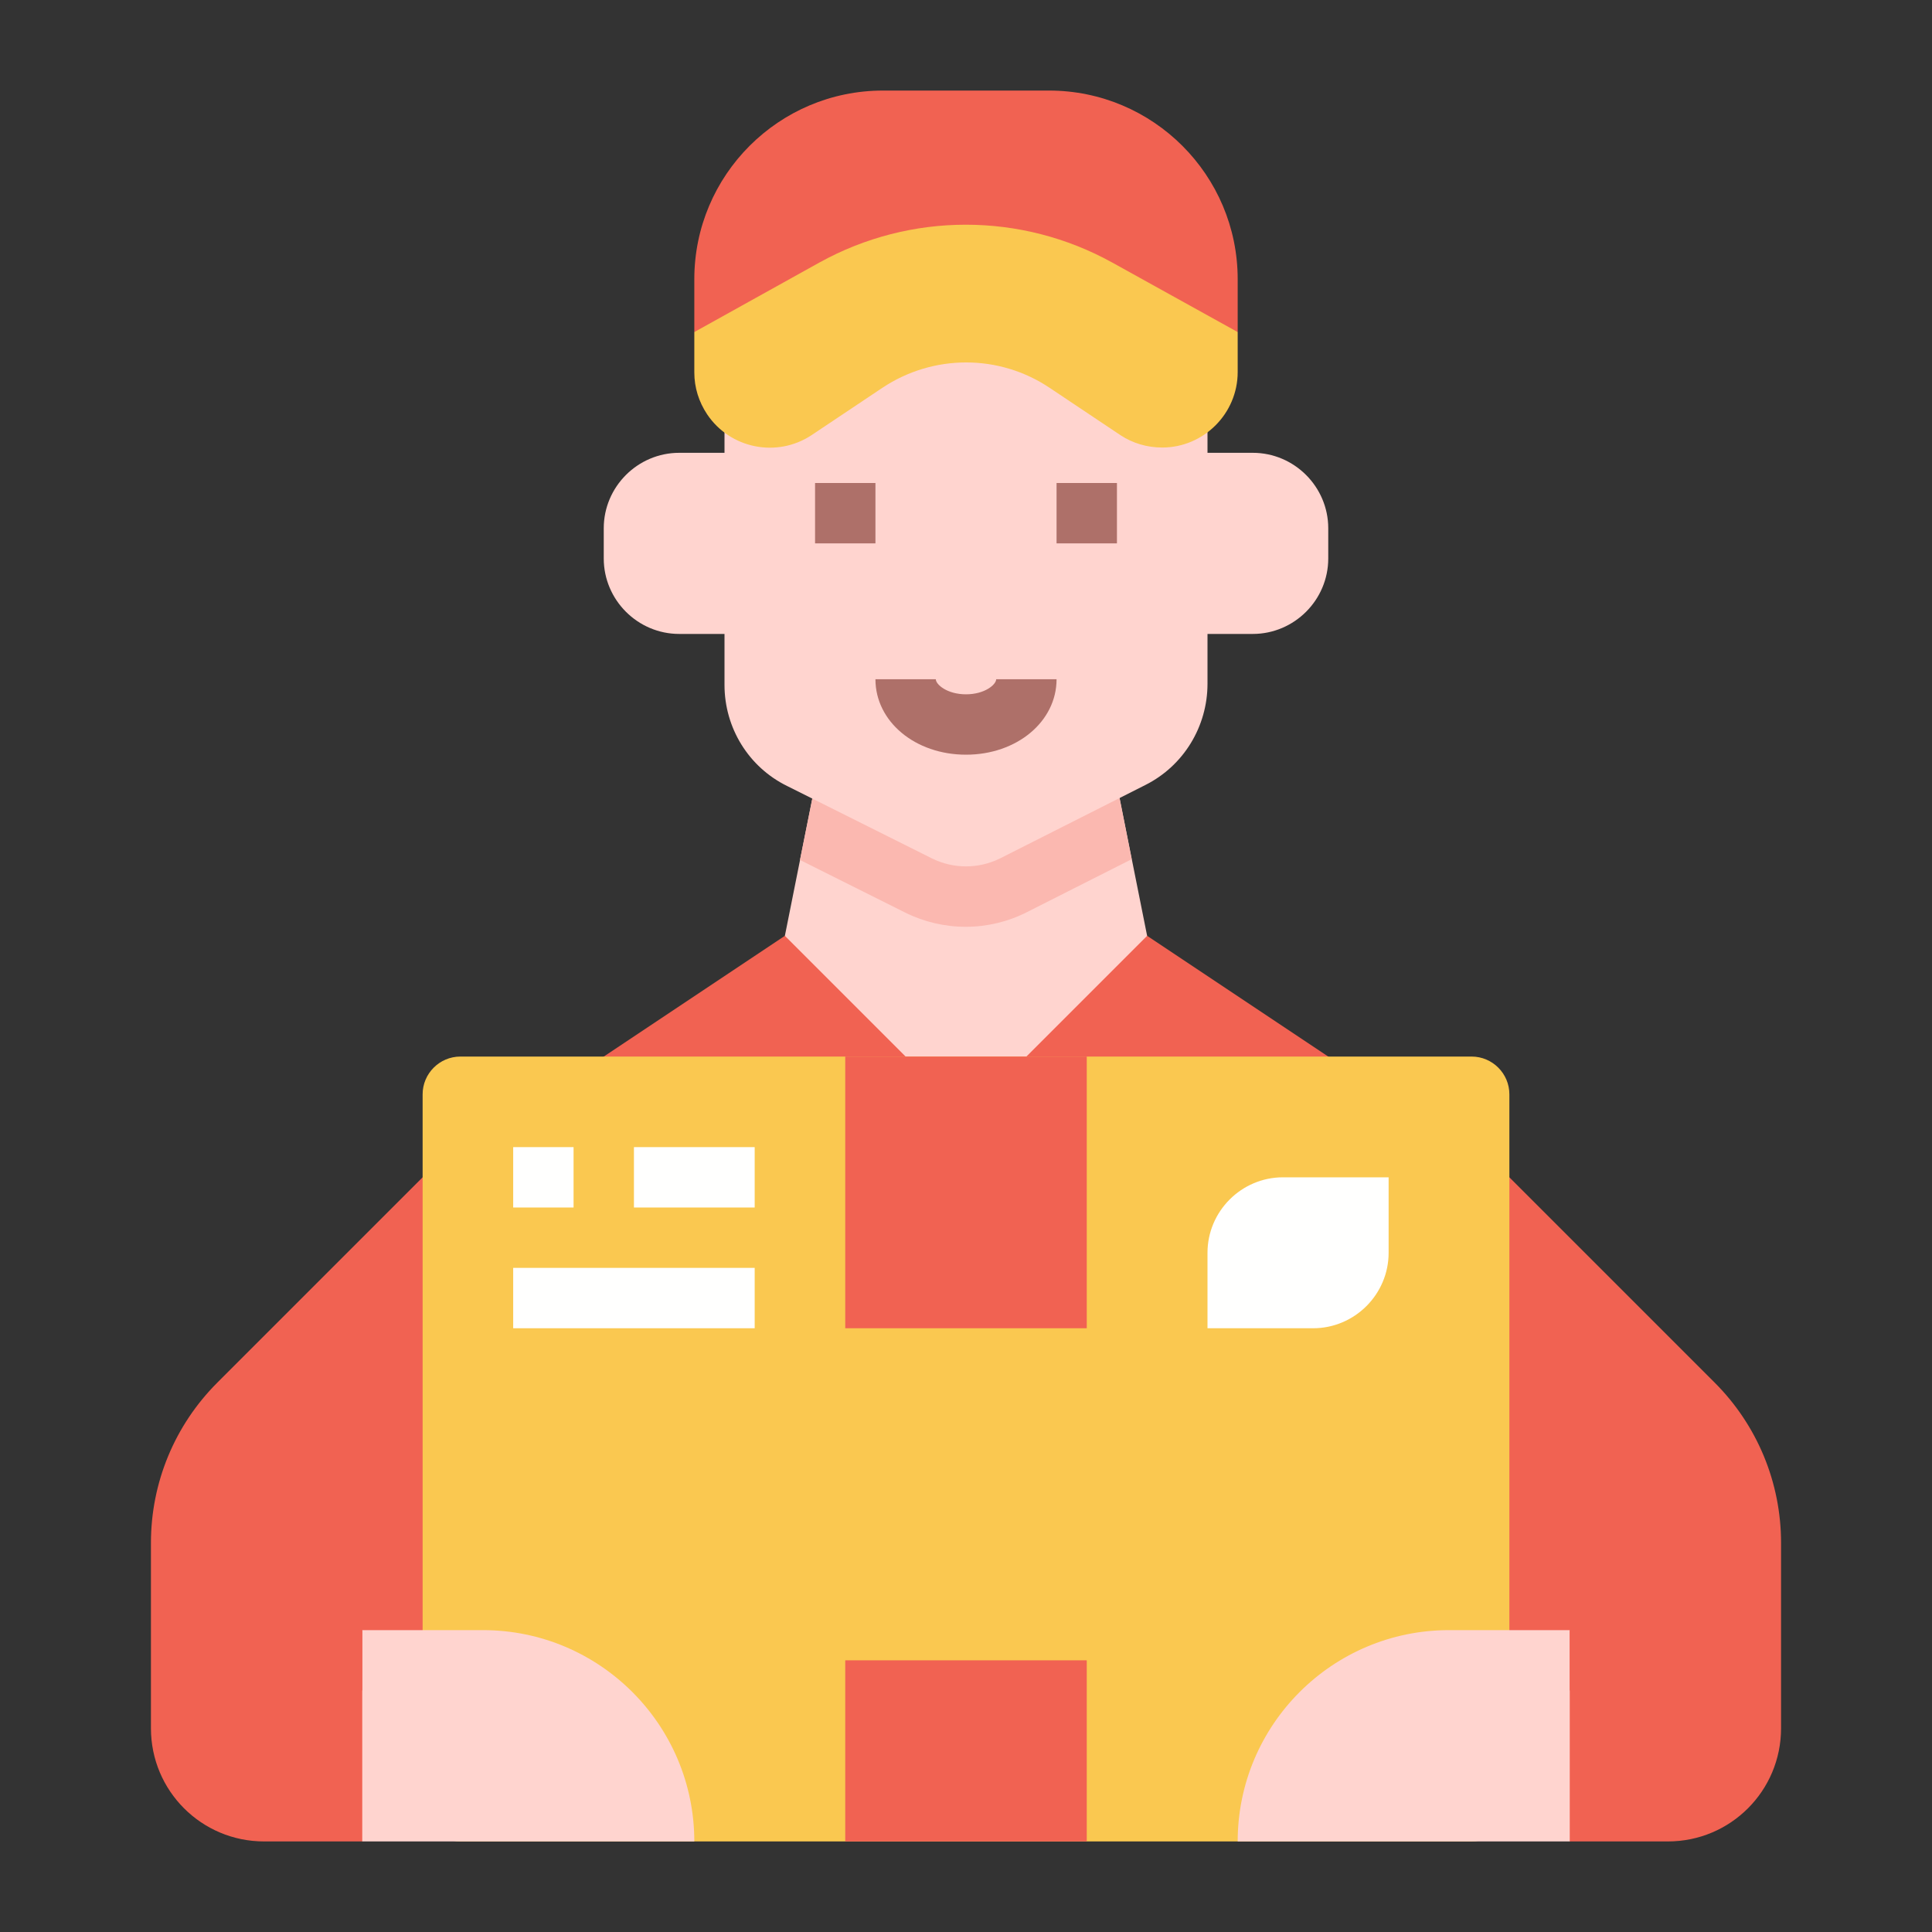
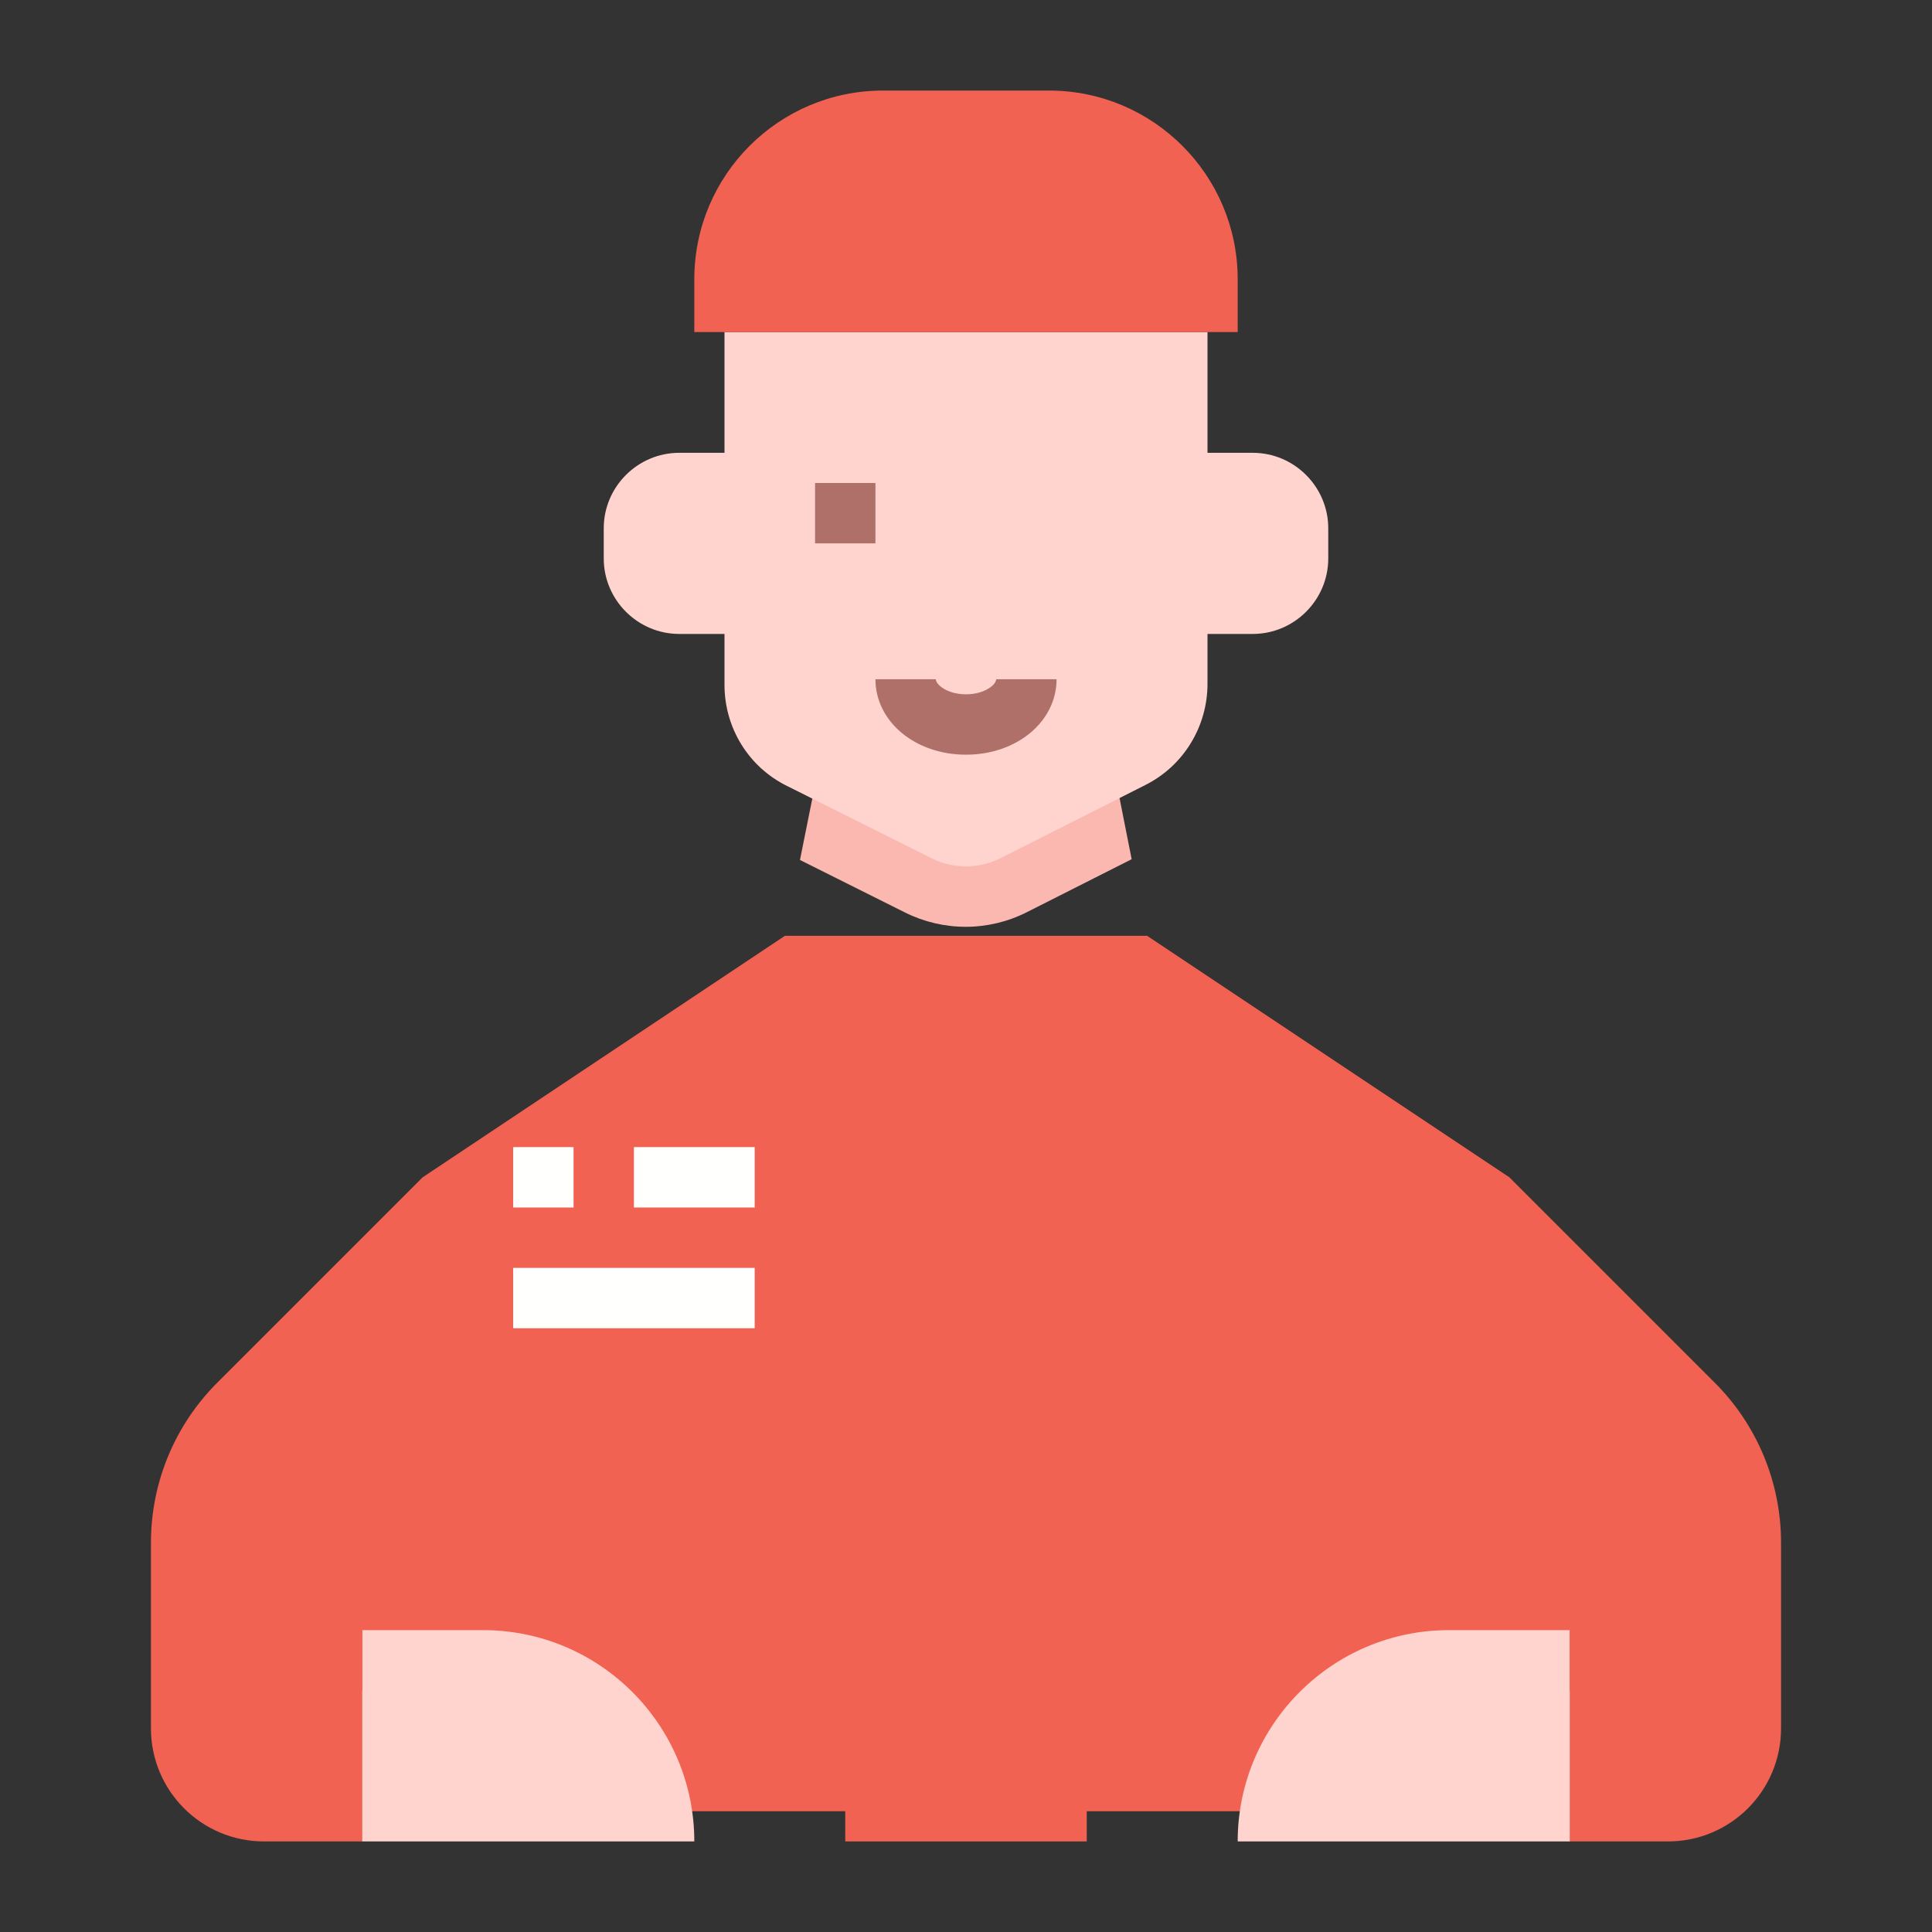
<svg xmlns="http://www.w3.org/2000/svg" version="1.1" id="Layer_1" x="0px" y="0px" viewBox="0 0 512 512" style="enable-background:new 0 0 512 512;" xml:space="preserve">
  <rect x="0" y="0" width="512" height="512" fill="#333333" stroke="none" />
  <style type="text/css">
	.st0{fill:#F16252;}
	.st1{fill:#FFD4CF;}
	.st2{fill:#FBB8B0;}
	.st3{fill:#AE7069;}
	.st4{fill:#FAC850;}
	.st5{fill:#FFFFFE;}
</style>
  <g id="Flat">
    <g>
      <path class="st0" d="M454.4,366.4L400,312l-96-64h-96l-96,64l-54.4,54.4C46.3,377.7,40,392.9,40,408.9V458c0,16.6,13.4,30,30,30    l0,0h26l8-8h304l8,8h26c16.6,0,30-13.4,30-30l0,0v-49.1C472,392.9,465.7,377.7,454.4,366.4z" />
-       <path class="st1" d="M304,248l-48,48l-48-48l8-40h80L304,248z" />
      <path class="st2" d="M299.9,227.7L296,208h-80l-4,19.9l27.8,13.9c10.2,5.1,22.2,5.1,32.4-0.1L299.9,227.7z" />
      <path class="st1" d="M332,120h-12V88H192v32h-12c-11,0-20,9-20,20v8c0,11,9,20,20,20h12v13.5c0,11.4,6.4,21.8,16.6,26.8l38.4,19.2    c5.7,2.8,12.3,2.8,18,0l38.6-19.5c10.1-5.1,16.4-15.5,16.4-26.8V168h12c11,0,20-9,20-20v-8C352,129,343,120,332,120z" />
      <g>
        <path class="st3" d="M216,128h16v16h-16V128z" />
-         <path class="st3" d="M280,128h16v16h-16V128z" />
      </g>
      <path class="st3" d="M256,200c-13.5,0-24-8.8-24-20h16c0,1.4,3,4,8,4c5,0,8-2.6,8-4h16C280,191.2,269.5,200,256,200z" />
      <path class="st0" d="M234,24h44c27.6,0,50,22.4,50,50v14l0,0H184l0,0V74C184,46.4,206.4,24,234,24z" />
-       <path class="st4" d="M296.9,115.3l-18.7-12.5c-13.4-9-30.9-9-44.4,0l-18.7,12.5c-9.2,6.1-21.6,3.6-27.7-5.5    c-2.2-3.3-3.4-7.1-3.4-11.1V88l33.1-18.4c24.2-13.4,53.5-13.4,77.7,0L328,88v10.6c0,11-9,20-20,20    C304.1,118.6,300.2,117.5,296.9,115.3z" />
-       <path class="st4" d="M122,280h268c5.5,0,10,4.5,10,10v188c0,5.5-4.5,10-10,10H122c-5.5,0-10-4.5-10-10V290    C112,284.5,116.5,280,122,280z" />
      <path class="st1" d="M128,432H96v56h88C184,457.1,158.9,432,128,432z" />
      <path class="st0" d="M224,280h64v72h-64V280z" />
      <path class="st0" d="M224,440h64v48h-64V440z" />
      <path class="st1" d="M384,432h32v56h-88C328,457.1,353.1,432,384,432z" />
      <g>
        <path class="st5" d="M136,304h16v16h-16V304z" />
        <path class="st5" d="M168,304h32v16h-32V304z" />
-         <path class="st5" d="M136,336h64v16h-64V336z" />
-         <path class="st5" d="M340,312h28l0,0v20c0,11-9,20-20,20h-28l0,0v-20C320,321,329,312,340,312z" />
+         <path class="st5" d="M136,336h64v16h-64z" />
      </g>
      <path class="st0" d="M416,432h24v16h-24V432z" />
      <path class="st0" d="M72,432h24v16H72V432z" />
    </g>
  </g>
</svg>